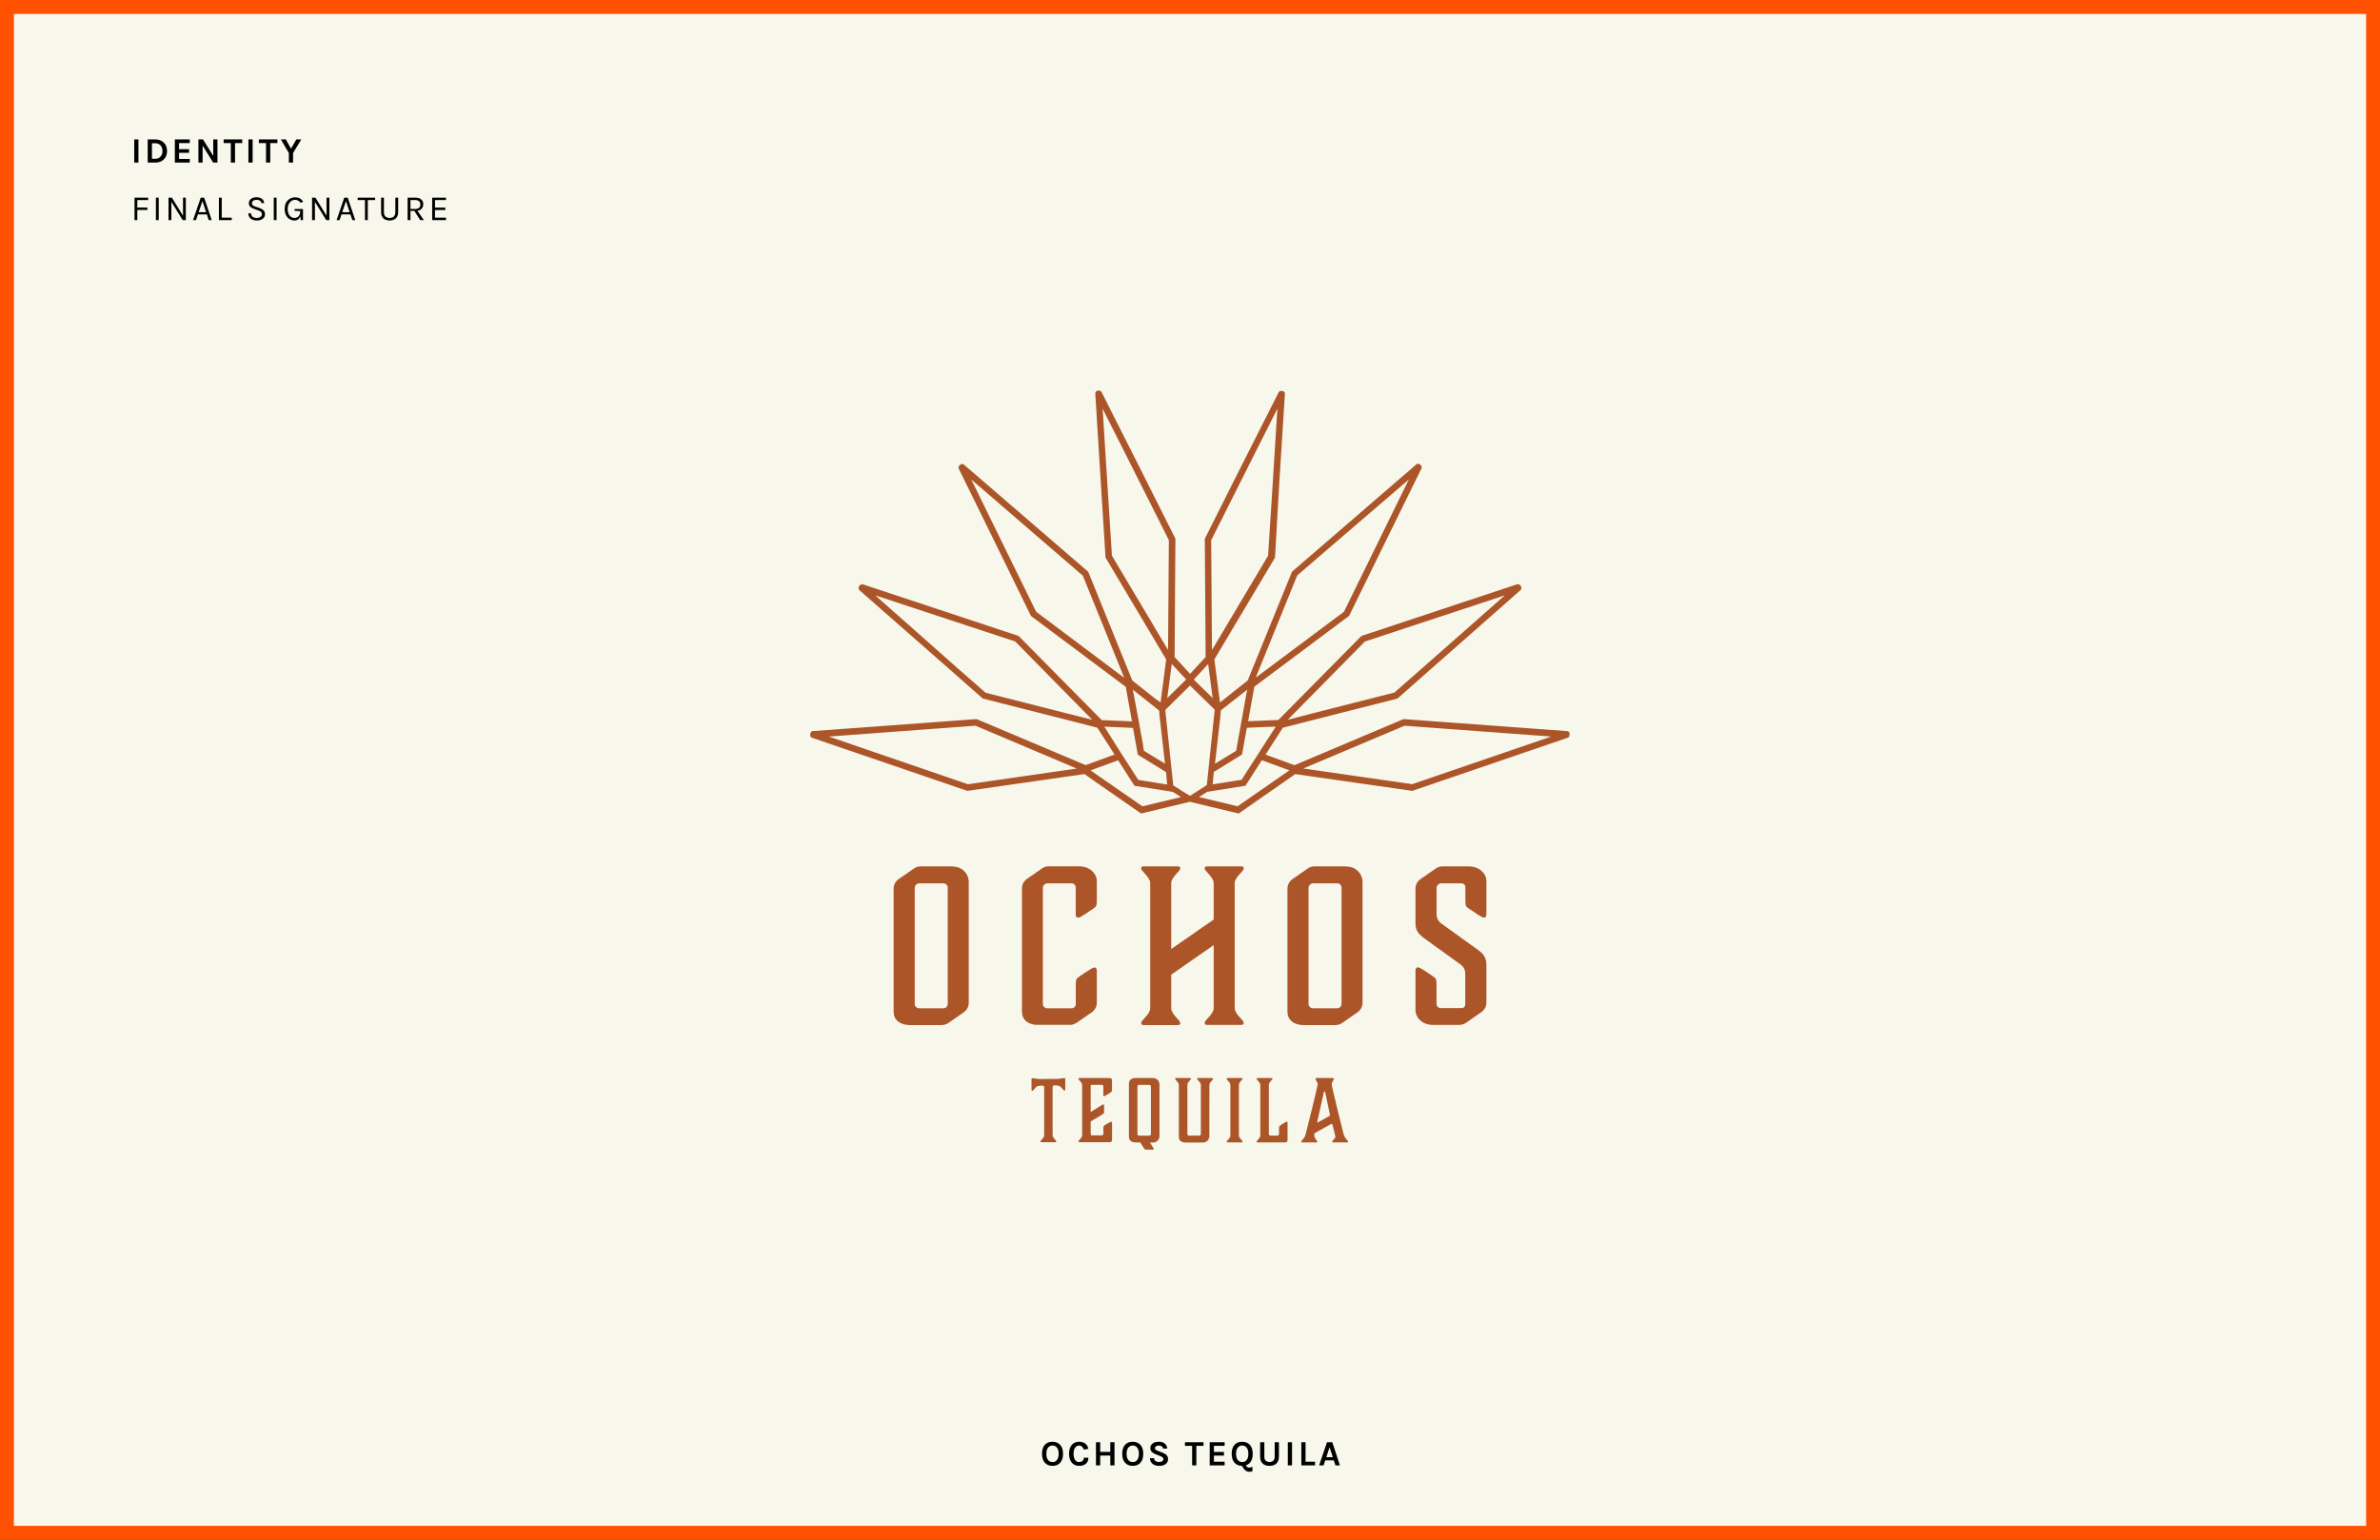
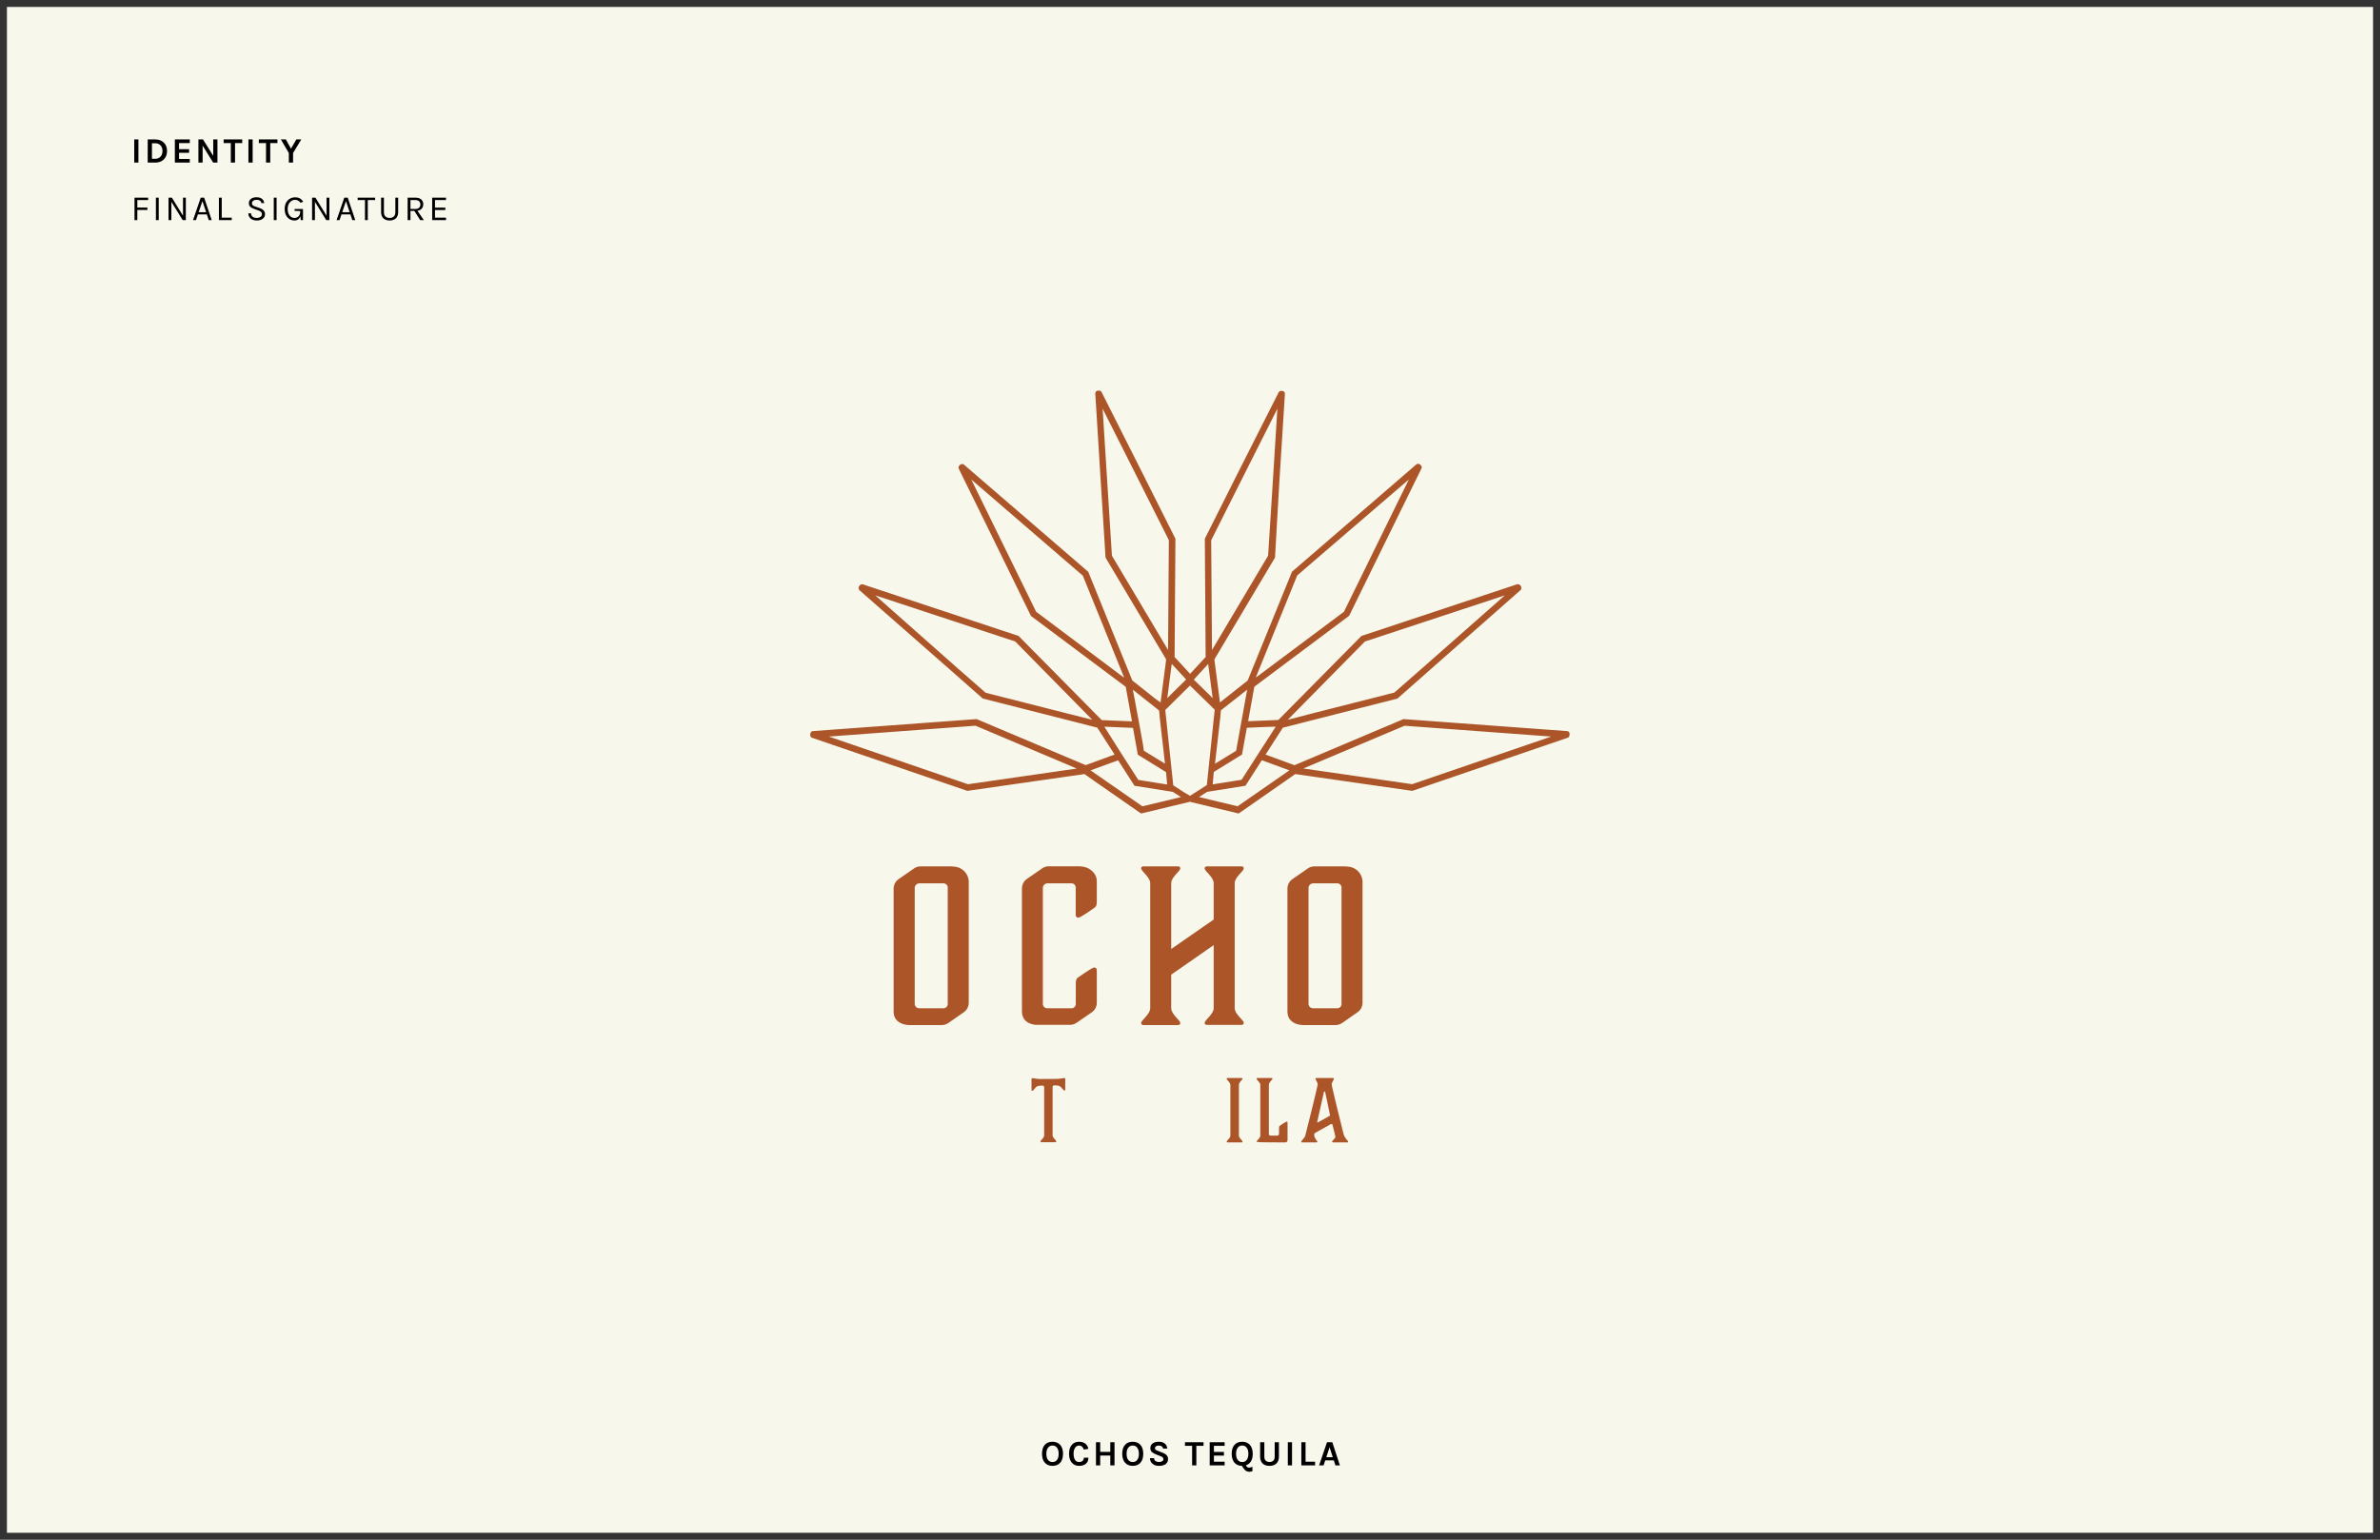
<svg xmlns="http://www.w3.org/2000/svg" width="2400" height="1553" viewBox="0 0 2400 1553" fill="none">
  <rect x="0" y="0" width="2400" height="1553" fill="#333333" stroke="none" />
  <rect x="2393" y="1546" width="2386" height="1539" transform="rotate(-180 2393 1546)" fill="#F7F7EC" />
  <path d="M135.348 140.636H139.596V164H135.348V140.636ZM156.542 140.636C160.094 140.636 162.962 141.692 165.146 143.804C167.354 145.916 168.458 148.76 168.458 152.336C168.458 155.888 167.354 158.72 165.146 160.832C162.962 162.944 160.094 164 156.542 164H148.946V140.636H156.542ZM153.23 160.148H156.542C158.75 160.148 160.538 159.404 161.906 157.916C163.202 156.476 163.85 154.616 163.85 152.336C163.85 150.008 163.202 148.124 161.906 146.684C160.562 145.22 158.774 144.488 156.542 144.488H153.23V160.148ZM176.325 140.636H191.373V144.308H180.573V150.464H190.689V154.136H180.573V160.292H191.373V164H176.325V140.636ZM204.727 140.636L215.023 157.196V140.636H219.271V164H214.951L204.331 146.864V164H200.083V140.636H204.727ZM225.528 140.636H244.248V144.308H237.012V164H232.764V144.308H225.528V140.636ZM250.52 140.636H254.768V164H250.52V140.636ZM261.021 140.636H279.741V144.308H272.505V164H268.257V144.308H261.021V140.636ZM288.282 140.636L293.43 149.96L298.83 140.636H303.834L295.518 154.352V164H291.27V154.352L283.242 140.636H288.282Z" fill="black" />
  <path d="M1061.37 1454.17C1062.93 1454.17 1064.35 1454.43 1065.65 1454.96C1066.95 1455.46 1068.06 1456.22 1069 1457.23C1070.97 1459.34 1071.95 1462.36 1071.95 1466.3C1071.95 1470.26 1070.97 1473.32 1069 1475.48C1067.13 1477.5 1064.57 1478.5 1061.33 1478.5C1058.11 1478.5 1055.57 1477.47 1053.7 1475.41C1051.73 1473.27 1050.75 1470.24 1050.75 1466.3C1050.75 1462.32 1051.73 1459.27 1053.7 1457.16C1055.55 1455.16 1058.1 1454.17 1061.37 1454.17ZM1067.56 1466.37C1067.56 1463.68 1066.99 1461.62 1065.87 1460.18C1064.76 1458.72 1063.26 1457.98 1061.37 1457.98C1059.47 1457.98 1057.96 1458.72 1056.83 1460.18C1055.7 1461.62 1055.14 1463.68 1055.14 1466.37C1055.14 1469.04 1055.7 1471.09 1056.83 1472.53C1057.96 1473.94 1059.47 1474.65 1061.37 1474.65C1063.26 1474.65 1064.76 1473.94 1065.87 1472.53C1066.99 1471.09 1067.56 1469.04 1067.56 1466.37ZM1088.06 1454.17C1089.5 1454.17 1090.75 1454.35 1091.81 1454.71C1092.86 1455.04 1093.78 1455.52 1094.54 1456.15C1096.06 1457.37 1097.04 1459.09 1097.5 1461.3L1092.96 1462.12C1092.58 1460.9 1091.98 1459.92 1091.16 1459.17C1090.37 1458.4 1089.37 1458.02 1088.17 1458.02C1086.54 1458.02 1085.22 1458.7 1084.21 1460.07C1083.13 1461.56 1082.59 1463.62 1082.59 1466.26C1082.59 1468.88 1083.07 1470.93 1084.03 1472.42C1084.99 1473.88 1086.3 1474.62 1087.96 1474.62C1089.61 1474.62 1090.86 1474.22 1091.7 1473.43C1092.54 1472.61 1092.96 1471.57 1092.96 1470.3H1097.53C1097.53 1472.91 1096.69 1474.94 1095.01 1476.38C1093.36 1477.8 1091.08 1478.5 1088.17 1478.5C1085.08 1478.5 1082.62 1477.42 1080.79 1475.26C1078.94 1473.06 1078.02 1470.06 1078.02 1466.26C1078.02 1462.42 1078.97 1459.42 1080.86 1457.26C1082.69 1455.2 1085.09 1454.17 1088.06 1454.17ZM1109.44 1454.64V1464.39H1119.63V1454.64H1123.88V1478H1119.63V1468.1H1109.44V1478H1105.19V1454.64H1109.44ZM1142.27 1454.17C1143.83 1454.17 1145.26 1454.43 1146.56 1454.96C1147.85 1455.46 1148.97 1456.22 1149.91 1457.23C1151.87 1459.34 1152.86 1462.36 1152.86 1466.3C1152.86 1470.26 1151.87 1473.32 1149.91 1475.48C1148.03 1477.5 1145.48 1478.5 1142.24 1478.5C1139.02 1478.5 1136.48 1477.47 1134.61 1475.41C1132.64 1473.27 1131.65 1470.24 1131.65 1466.3C1131.65 1462.32 1132.64 1459.27 1134.61 1457.16C1136.45 1455.16 1139.01 1454.17 1142.27 1454.17ZM1148.47 1466.37C1148.47 1463.68 1147.9 1461.62 1146.77 1460.18C1145.67 1458.72 1144.17 1457.98 1142.27 1457.98C1140.38 1457.98 1138.87 1458.72 1137.74 1460.18C1136.61 1461.62 1136.05 1463.68 1136.05 1466.37C1136.05 1469.04 1136.61 1471.09 1137.74 1472.53C1138.87 1473.94 1140.38 1474.65 1142.27 1474.65C1144.17 1474.65 1145.67 1473.94 1146.77 1472.53C1147.9 1471.09 1148.47 1469.04 1148.47 1466.37ZM1172.86 1461.08C1172.48 1459.04 1171.04 1458.02 1168.54 1458.02C1167.32 1458.02 1166.36 1458.27 1165.66 1458.78C1164.99 1459.26 1164.65 1459.84 1164.65 1460.54C1164.65 1461.24 1164.87 1461.79 1165.3 1462.2C1165.76 1462.58 1166.45 1462.94 1167.39 1463.28L1172.46 1465.26C1174.19 1465.93 1175.52 1466.78 1176.46 1467.81C1177.4 1468.82 1177.86 1470.09 1177.86 1471.63C1177.86 1473.74 1177.07 1475.42 1175.49 1476.67C1173.9 1477.89 1171.65 1478.5 1168.72 1478.5C1166.13 1478.5 1164.03 1477.87 1162.42 1476.6C1160.62 1475.2 1159.67 1473.24 1159.58 1470.69H1163.79C1163.79 1472.61 1164.78 1473.82 1166.78 1474.33C1167.38 1474.5 1168.17 1474.58 1169.15 1474.58C1170.14 1474.58 1171.05 1474.34 1171.89 1473.86C1172.73 1473.36 1173.15 1472.7 1173.15 1471.88C1173.15 1471.04 1172.92 1470.4 1172.46 1469.97C1172.01 1469.52 1171.26 1469.1 1170.23 1468.71L1165.59 1466.88C1163.79 1466.18 1162.41 1465.36 1161.45 1464.43C1160.49 1463.49 1160.01 1462.2 1160.01 1460.54C1160.01 1458.6 1160.76 1457.06 1162.28 1455.93C1163.81 1454.76 1165.89 1454.17 1168.5 1454.17C1171.14 1454.17 1173.17 1454.78 1174.59 1456C1176.03 1457.2 1176.86 1458.9 1177.07 1461.08H1172.86ZM1194.92 1454.64H1213.64V1458.31H1206.4V1478H1202.15V1458.31H1194.92V1454.64ZM1219.87 1454.64H1234.92V1458.31H1224.12V1464.46H1234.24V1468.14H1224.12V1474.29H1234.92V1478H1219.87V1454.64ZM1262.96 1483.83C1261.98 1484.26 1260.91 1484.48 1259.76 1484.48C1257.43 1484.48 1255.46 1483.27 1253.85 1480.84L1252.31 1478.5C1249.21 1478.46 1246.74 1477.4 1244.89 1475.34C1242.99 1473.15 1242.05 1470.14 1242.05 1466.3C1242.05 1462.32 1243.03 1459.27 1245 1457.16C1246.85 1455.16 1249.39 1454.17 1252.63 1454.17C1255.85 1454.17 1258.4 1455.19 1260.3 1457.23C1262.27 1459.34 1263.25 1462.36 1263.25 1466.3C1263.25 1469.54 1262.63 1472.13 1261.38 1474.08C1260.13 1476 1258.45 1477.29 1256.34 1477.96L1256.91 1478.86C1257.49 1479.75 1258.34 1480.22 1259.47 1480.27C1260.5 1480.27 1261.67 1479.99 1262.96 1479.44V1483.83ZM1258.86 1466.37C1258.86 1463.68 1258.29 1461.62 1257.17 1460.18C1256.06 1458.72 1254.56 1457.98 1252.67 1457.98C1250.77 1457.98 1249.26 1458.72 1248.13 1460.18C1247 1461.62 1246.44 1463.68 1246.44 1466.37C1246.44 1469.04 1247 1471.09 1248.13 1472.53C1249.26 1473.94 1250.77 1474.65 1252.67 1474.65C1254.56 1474.65 1256.06 1473.94 1257.17 1472.53C1258.29 1471.09 1258.86 1469.04 1258.86 1466.37ZM1274.97 1454.64V1469.18C1274.97 1471.1 1275.45 1472.48 1276.41 1473.32C1277.39 1474.16 1278.65 1474.58 1280.19 1474.58C1281.72 1474.58 1282.97 1474.16 1283.93 1473.32C1284.92 1472.48 1285.41 1471.1 1285.41 1469.18V1454.64H1289.66V1469.18C1289.66 1472.16 1288.83 1474.46 1287.17 1476.09C1285.52 1477.7 1283.19 1478.5 1280.19 1478.5C1277.19 1478.5 1274.86 1477.7 1273.2 1476.09C1271.55 1474.46 1270.72 1472.16 1270.72 1469.18V1454.64H1274.97ZM1298.64 1454.64H1302.88V1478H1298.64V1454.64ZM1316.52 1474.29H1326.13V1478H1312.27V1454.64H1316.52V1474.29ZM1338.16 1454.64H1343.49L1351.15 1478H1346.65L1345.03 1472.96H1336.36L1334.7 1478H1330.2L1338.16 1454.64ZM1337.44 1469.76H1343.99L1340.75 1459.71L1337.44 1469.76Z" fill="black" />
  <path d="M961.695 874.046C960.967 873.926 960.23 873.858 959.492 873.843H928.479C926.055 873.817 923.685 874.552 921.7 875.944L906.177 886.688C904.62 887.774 903.348 889.218 902.469 890.9C901.59 892.582 901.129 894.451 901.126 896.348V1020.33C901.126 1028.57 907.092 1033.31 916.175 1033.89C916.684 1033.89 917.158 1033.89 917.667 1033.89H949.561C951.983 1033.9 954.35 1033.17 956.34 1031.79L971.83 1021.04C973.391 1019.96 974.666 1018.52 975.545 1016.84C976.425 1015.15 976.883 1013.28 976.88 1011.38V888.451C976.557 884.605 974.832 881.012 972.032 878.356C969.232 875.699 965.553 874.166 961.695 874.046ZM955.696 1012.47C955.743 1013.59 955.346 1014.69 954.592 1015.53C953.838 1016.37 952.787 1016.87 951.663 1016.94H926.852C926.266 1016.94 925.686 1016.83 925.145 1016.6C924.604 1016.38 924.113 1016.05 923.7 1015.63C923.288 1015.22 922.961 1014.72 922.74 1014.18C922.519 1013.64 922.408 1013.06 922.412 1012.47V895.636C922.408 895.024 922.524 894.416 922.756 893.849C922.987 893.282 923.328 892.766 923.76 892.331C924.192 891.896 924.705 891.551 925.271 891.316C925.836 891.08 926.443 890.959 927.055 890.959H951.663C952.784 891.02 953.835 891.521 954.59 892.352C955.345 893.183 955.742 894.278 955.696 895.399V1012.64V1012.47Z" fill="#AC5529" />
  <path d="M1358.8 874.046C1358.08 873.926 1357.36 873.858 1356.63 873.843H1325.58C1323.16 873.817 1320.79 874.552 1318.8 875.944L1303.31 886.688C1301.75 887.767 1300.48 889.211 1299.6 890.894C1298.72 892.577 1298.26 894.449 1298.26 896.348V1020.33C1298.26 1028.57 1304.2 1033.31 1313.28 1033.89C1313.79 1033.89 1314.26 1033.89 1314.77 1033.89H1346.67C1349.09 1033.9 1351.45 1033.16 1353.44 1031.79L1368.93 1021.01C1370.5 1019.93 1371.78 1018.49 1372.66 1016.81C1373.54 1015.12 1373.99 1013.25 1373.98 1011.35V888.451C1373.66 884.605 1371.94 881.012 1369.14 878.356C1366.34 875.699 1362.66 874.166 1358.8 874.046ZM1352.8 1012.47C1352.85 1013.59 1352.45 1014.69 1351.7 1015.53C1350.94 1016.37 1349.89 1016.87 1348.77 1016.94H1323.96C1322.78 1016.93 1321.65 1016.46 1320.81 1015.62C1319.98 1014.78 1319.52 1013.65 1319.52 1012.47V895.636C1319.52 894.396 1320.01 893.206 1320.89 892.329C1321.76 891.452 1322.95 890.959 1324.19 890.959H1348.77C1349.89 891.02 1350.94 891.521 1351.69 892.352C1352.45 893.183 1352.85 894.278 1352.8 895.399V1012.64V1012.47Z" fill="#AC5529" />
  <path d="M1087.58 925.564C1089.71 925.564 1103.92 915.396 1103.92 915.396C1105.41 914.311 1106.02 912.854 1106.02 909.227V888.45C1106.01 887.618 1105.92 886.79 1105.75 885.976C1105.75 885.603 1105.51 885.196 1105.37 884.789C1105.24 884.383 1105.14 883.976 1104.97 883.569C1104.8 883.163 1104.39 882.451 1104.05 881.908C1103.94 881.698 1103.81 881.494 1103.68 881.298C1103.24 880.632 1102.74 880.008 1102.19 879.434L1101.98 879.197C1101.34 878.527 1100.63 877.914 1099.88 877.367C1097.24 875.424 1094.1 874.251 1090.83 873.977C1090.11 873.858 1089.39 873.79 1088.66 873.774H1057.65C1055.23 873.748 1052.86 874.483 1050.87 875.875L1035.38 886.62C1033.85 887.728 1032.6 889.192 1031.76 890.886C1030.91 892.581 1030.49 894.455 1030.53 896.347V1020.33C1030.54 1021.33 1030.63 1022.33 1030.81 1023.31C1030.81 1023.72 1031.08 1024.09 1031.18 1024.5C1031.3 1024.99 1031.46 1025.46 1031.65 1025.92C1031.87 1026.43 1032.14 1026.91 1032.47 1027.35C1032.62 1027.63 1032.79 1027.9 1032.97 1028.16C1033.37 1028.69 1033.81 1029.17 1034.3 1029.62L1034.7 1030.03C1035.29 1030.54 1035.94 1030.99 1036.64 1031.35C1036.7 1031.42 1036.78 1031.48 1036.87 1031.52C1037.65 1031.96 1038.47 1032.32 1039.31 1032.6C1040.31 1032.95 1041.33 1033.22 1042.36 1033.42C1043.14 1033.42 1043.99 1033.62 1044.8 1033.69H1045.48C1045.96 1033.69 1046.43 1033.69 1046.94 1033.69H1078.83C1081.25 1033.7 1083.62 1032.96 1085.61 1031.59L1100.97 1021.04C1102.53 1019.97 1103.81 1018.52 1104.69 1016.84C1105.57 1015.16 1106.03 1013.28 1106.02 1011.38V978.812C1106.02 976.88 1105.17 975.829 1103.27 975.829C1101.37 975.829 1086.93 985.997 1086.93 985.997C1085.48 987.082 1084.83 988.539 1084.83 992.166V1012.5C1084.88 1013.63 1084.48 1014.73 1083.73 1015.56C1082.98 1016.4 1081.92 1016.91 1080.8 1016.98H1055.99C1054.87 1016.96 1053.8 1016.52 1052.98 1015.75C1052.17 1014.98 1051.68 1013.93 1051.62 1012.81C1051.62 1012.64 1051.62 1012.5 1051.62 1012.3V895.636C1051.62 894.395 1052.11 893.205 1052.99 892.328C1053.86 891.451 1055.05 890.958 1056.29 890.958H1080.87C1081.93 891.052 1082.93 891.543 1083.65 892.334C1084.37 893.125 1084.77 894.158 1084.76 895.229V922.751C1084.76 924.513 1085.68 925.564 1087.58 925.564Z" fill="#AC5529" />
  <path d="M1245.08 938.546V890.789C1245.08 884.654 1254.2 878.723 1254.2 875.943C1254.2 874.486 1253.35 873.842 1251.9 873.842H1217.12C1215.63 873.842 1214.78 874.486 1214.78 875.943C1214.78 878.723 1223.9 884.654 1223.9 890.789V927.462L1181.06 957.188V890.789C1181.06 884.654 1190.18 878.723 1190.18 875.943C1190.18 874.486 1189.33 873.842 1187.87 873.842H1153.1C1151.6 873.842 1150.76 874.486 1150.76 875.943C1150.76 878.723 1159.87 884.654 1159.87 890.789V1016.94C1159.87 1023.08 1150.76 1029.01 1150.76 1031.75C1150.76 1033.25 1151.6 1033.89 1153.1 1033.89H1187.87C1189.33 1033.89 1190.18 1033.25 1190.18 1031.75C1190.18 1029.01 1181.06 1023.08 1181.06 1016.94V1001.86V983.049L1223.9 953.256V953.968V981.795C1223.9 981.795 1223.9 981.795 1223.9 982.032V1016.81C1223.9 1022.94 1214.78 1028.87 1214.78 1031.62C1214.78 1033.11 1215.63 1033.75 1217.12 1033.75H1251.9C1253.35 1033.75 1254.2 1033.11 1254.2 1031.62C1254.2 1028.87 1245.08 1022.94 1245.08 1016.81V938.546Z" fill="#AC5529" />
-   <path d="M1479.8 915.397L1481.94 916.888C1485.97 919.701 1494.55 925.565 1496.14 925.565C1497.73 925.565 1498.88 924.514 1498.88 922.582V888.451C1498.88 887.63 1498.79 886.813 1498.61 886.011C1498.61 885.604 1498.38 885.197 1498.24 884.79C1498.1 884.384 1498 883.977 1497.83 883.57C1497.56 882.999 1497.26 882.444 1496.92 881.909L1496.55 881.299C1496.1 880.641 1495.6 880.018 1495.05 879.435L1494.85 879.198C1491.87 876.204 1487.91 874.376 1483.7 874.046C1482.98 873.926 1482.26 873.858 1481.53 873.843H1454.72C1452.3 873.815 1449.92 874.55 1447.94 875.944L1432.42 886.689C1430.85 887.768 1429.58 889.211 1428.7 890.894C1427.82 892.577 1427.36 894.449 1427.37 896.348V931.293C1427.37 939.123 1431.16 942.716 1437.33 947.19L1444.31 952.24L1448.55 955.29L1472.28 972.407C1473.92 973.44 1475.27 974.877 1476.19 976.58C1477.12 978.283 1477.59 980.196 1477.56 982.134V1012.47C1477.56 1012.47 1477.56 1012.67 1477.56 1012.77C1477.56 1015.15 1476.45 1016.44 1474.38 1016.77C1474.12 1016.79 1473.86 1016.79 1473.6 1016.77H1452.62C1451.49 1016.7 1450.44 1016.2 1449.69 1015.36C1448.93 1014.52 1448.54 1013.43 1448.58 1012.3V991.964C1448.58 988.337 1447.94 986.88 1446.48 985.795L1444.35 984.304C1440.31 981.491 1431.74 975.627 1430.15 975.627C1428.55 975.627 1427.4 976.677 1427.4 978.609V1019.08C1427.4 1025.86 1433.74 1033.72 1444.79 1033.72H1471.57C1473.99 1033.73 1476.35 1033 1478.34 1031.62L1493.83 1020.84C1495.4 1019.76 1496.68 1018.32 1497.56 1016.64C1498.44 1014.95 1498.89 1013.08 1498.88 1011.18V973.593C1498.88 965.73 1496.14 962.137 1489.56 957.46L1481.94 952.003L1477.7 948.952L1454.18 932.005C1452.42 930.928 1450.98 929.403 1450.01 927.586C1449.04 925.769 1448.57 923.726 1448.65 921.667V895.637C1448.65 894.396 1449.15 893.206 1450.02 892.329C1450.9 891.452 1452.09 890.959 1453.33 890.959H1473.67C1474.23 890.951 1474.8 891.063 1475.32 891.289C1475.84 891.515 1476.3 891.849 1476.69 892.269C1477.07 892.689 1477.35 893.185 1477.53 893.725C1477.7 894.265 1477.76 894.835 1477.7 895.399V909.194C1477.7 912.855 1478.34 914.312 1479.8 915.397Z" fill="#AC5529" />
  <path d="M1066.02 1088.19C1068.5 1088.19 1072.22 1087.31 1073.34 1087.31C1073.92 1087.31 1074.19 1087.65 1074.19 1088.26V1099C1074.19 1099.61 1073.92 1099.95 1073.34 1099.95C1072.77 1099.95 1072.22 1099.17 1069.95 1096.56C1068.56 1094.9 1066.56 1094.73 1062.9 1094.73C1062.52 1094.73 1062.15 1094.88 1061.87 1095.16C1061.6 1095.43 1061.45 1095.8 1061.45 1096.19V1145.16C1061.45 1147.67 1065.14 1150.08 1065.14 1151.2C1065.14 1151.81 1064.8 1152.05 1064.19 1152.05H1050.19C1049.58 1152.05 1049.24 1151.81 1049.24 1151.2C1049.24 1150.08 1052.94 1147.81 1052.94 1145.16V1096.42C1052.94 1096.23 1052.9 1096.04 1052.83 1095.87C1052.75 1095.69 1052.65 1095.53 1052.51 1095.39C1052.38 1095.26 1052.22 1095.15 1052.04 1095.08C1051.86 1095.01 1051.67 1094.97 1051.48 1094.97C1048.09 1094.97 1045.79 1095.14 1044.43 1096.8C1042.26 1099.27 1041.75 1100.19 1041.04 1100.19C1040.33 1100.19 1040.19 1099.85 1040.19 1099.24V1088.39C1040.19 1087.78 1040.43 1087.44 1041.04 1087.44C1042.16 1087.44 1045.85 1088.32 1048.36 1088.32L1066.02 1088.19Z" fill="#AC5529" />
-   <path d="M1112.66 1095.92C1112.68 1095.71 1112.66 1095.5 1112.59 1095.3C1112.53 1095.1 1112.43 1094.91 1112.29 1094.75C1112.16 1094.59 1111.99 1094.46 1111.8 1094.36C1111.62 1094.26 1111.41 1094.21 1111.2 1094.19H1101.03C1100.25 1094.19 1099.85 1094.63 1099.85 1095.58V1121.57L1110.76 1114.8C1111.29 1114.39 1111.9 1114.1 1112.56 1113.95C1113.1 1113.95 1113.34 1114.46 1113.34 1115.07V1121.85C1113.34 1122.86 1112.76 1123.3 1111.54 1124.08L1099.85 1131.13V1143.78C1099.83 1143.95 1099.85 1144.13 1099.9 1144.31C1099.96 1144.48 1100.05 1144.63 1100.17 1144.76C1100.3 1144.9 1100.45 1145 1100.61 1145.07C1100.78 1145.14 1100.96 1145.17 1101.14 1145.17H1111.03C1111.49 1145.14 1111.91 1144.94 1112.21 1144.6C1112.52 1144.26 1112.68 1143.82 1112.66 1143.37V1137.67C1112.66 1136.22 1112.93 1135.61 1113.51 1135.2C1115.65 1133.76 1117.92 1132.52 1120.29 1131.47C1121.07 1131.47 1121.4 1131.91 1121.4 1132.69V1149.64C1121.4 1151.2 1120.62 1152.05 1118.83 1152.05H1088.49C1087.88 1152.05 1087.54 1151.81 1087.54 1151.2C1087.54 1150.08 1091.24 1147.81 1091.24 1145.17V1094.19C1091.24 1091.71 1087.54 1089.31 1087.54 1088.19C1087.54 1087.07 1087.88 1087.31 1088.49 1087.31H1118.66C1120.56 1087.31 1121.34 1088.19 1121.34 1089.38V1099C1121.34 1100.46 1121.07 1101.07 1120.46 1101.51C1118.32 1103.09 1116.05 1104.47 1113.68 1105.64C1112.9 1105.64 1112.56 1105.2 1112.56 1104.42L1112.66 1095.92Z" fill="#AC5529" />
-   <path d="M1149.84 1152.28H1145.2C1141.13 1152.28 1138.42 1150.32 1138.42 1146.79V1092.83C1138.42 1089.44 1141.06 1087.31 1145.2 1087.31H1162.15C1163.87 1087.17 1165.58 1087.72 1166.9 1088.83C1168.22 1089.95 1169.05 1091.55 1169.2 1093.27V1146.45C1169.04 1148.17 1168.21 1149.76 1166.89 1150.87C1165.57 1151.98 1163.87 1152.53 1162.15 1152.38H1159.64L1162.38 1156.79C1162.86 1157.37 1163.22 1158.04 1163.43 1158.76C1163.43 1159.27 1162.92 1159.54 1162.31 1159.54H1155.54C1154.49 1159.54 1154.08 1158.93 1153.3 1157.74L1149.84 1152.28ZM1158.96 1094.19H1148.79C1147.5 1094.19 1146.99 1094.8 1146.99 1096.09V1143.54C1146.99 1144.83 1147.5 1145.44 1148.79 1145.44H1158.96C1159.41 1145.41 1159.84 1145.21 1160.14 1144.87C1160.44 1144.53 1160.6 1144.09 1160.59 1143.64V1096.19C1160.62 1095.95 1160.6 1095.7 1160.54 1095.47C1160.47 1095.24 1160.36 1095.02 1160.21 1094.83C1160.05 1094.65 1159.87 1094.49 1159.65 1094.38C1159.44 1094.27 1159.2 1094.2 1158.96 1094.19Z" fill="#AC5529" />
-   <path d="M1219.53 1146.45C1219.37 1148.17 1218.55 1149.76 1217.22 1150.87C1215.9 1151.98 1214.2 1152.53 1212.48 1152.38H1195.53C1191.5 1152.38 1188.75 1150.42 1188.75 1146.89V1094.19C1188.75 1091.71 1185.06 1089.31 1185.06 1088.19C1185.06 1087.07 1185.4 1087.31 1186.01 1087.31H1200.11C1200.72 1087.31 1201.06 1087.58 1201.06 1088.19C1201.06 1088.8 1197.36 1091.58 1197.36 1094.19V1143.5C1197.36 1144.79 1197.87 1145.4 1199.16 1145.4H1209.33C1209.78 1145.38 1210.2 1145.17 1210.51 1144.84C1210.81 1144.5 1210.97 1144.06 1210.95 1143.61V1094.19C1210.95 1091.71 1207.26 1089.31 1207.26 1088.19C1207.26 1087.07 1207.6 1087.31 1208.21 1087.31H1222.34C1222.46 1087.29 1222.59 1087.3 1222.7 1087.34C1222.82 1087.38 1222.92 1087.44 1223.01 1087.53C1223.1 1087.61 1223.17 1087.72 1223.21 1087.83C1223.25 1087.95 1223.27 1088.07 1223.26 1088.19C1223.26 1089.31 1219.56 1091.58 1219.56 1094.19L1219.53 1146.45Z" fill="#AC5529" />
  <path d="M1249.32 1145.4C1249.32 1147.91 1253.01 1150.32 1253.01 1151.44C1253.01 1152.05 1252.68 1152.28 1252.07 1152.28H1237.97C1237.36 1152.28 1237.02 1152.05 1237.02 1151.44C1237.02 1150.32 1240.71 1148.05 1240.71 1145.4V1094.19C1240.71 1091.71 1237.02 1089.31 1237.02 1088.19C1237.02 1087.07 1237.36 1087.31 1237.97 1087.31H1252.07C1252.68 1087.31 1253.01 1087.58 1253.01 1088.19C1253.01 1088.8 1249.32 1091.58 1249.32 1094.19V1145.4Z" fill="#AC5529" />
-   <path d="M1288.13 1145.4C1288.58 1145.38 1289.01 1145.17 1289.31 1144.84C1289.61 1144.5 1289.77 1144.06 1289.76 1143.61V1137.91C1289.76 1136.45 1290.03 1135.84 1290.64 1135.44C1292.72 1133.87 1294.93 1132.49 1297.25 1131.3C1298.03 1131.3 1298.37 1131.71 1298.37 1132.49V1149.84C1298.37 1151.4 1297.59 1152.25 1295.79 1152.25H1268.17C1267.56 1152.25 1267.22 1152.01 1267.22 1151.4C1267.22 1150.28 1270.91 1148.01 1270.91 1145.37V1094.19C1270.91 1091.71 1267.22 1089.31 1267.22 1088.19C1267.22 1087.07 1267.56 1087.31 1268.17 1087.31H1282.27C1282.88 1087.31 1283.21 1087.58 1283.21 1088.19C1283.21 1088.8 1279.52 1091.58 1279.52 1094.19V1143.5C1279.52 1144.79 1280.03 1145.4 1281.32 1145.4H1288.13Z" fill="#AC5529" />
+   <path d="M1288.13 1145.4C1288.58 1145.38 1289.01 1145.17 1289.31 1144.84C1289.61 1144.5 1289.77 1144.06 1289.76 1143.61V1137.91C1289.76 1136.45 1290.03 1135.84 1290.64 1135.44C1292.72 1133.87 1294.93 1132.49 1297.25 1131.3C1298.03 1131.3 1298.37 1131.71 1298.37 1132.49V1149.84C1298.37 1151.4 1297.59 1152.25 1295.79 1152.25C1267.56 1152.25 1267.22 1152.01 1267.22 1151.4C1267.22 1150.28 1270.91 1148.01 1270.91 1145.37V1094.19C1270.91 1091.71 1267.22 1089.31 1267.22 1088.19C1267.22 1087.07 1267.56 1087.31 1268.17 1087.31H1282.27C1282.88 1087.31 1283.21 1087.58 1283.21 1088.19C1283.21 1088.8 1279.52 1091.58 1279.52 1094.19V1143.5C1279.52 1144.79 1280.03 1145.4 1281.32 1145.4H1288.13Z" fill="#AC5529" />
  <path d="M1343.89 1087.31C1344.83 1087.31 1345.11 1087.58 1345.11 1088.19C1345.11 1088.8 1342.87 1092.05 1342.87 1093.68C1342.87 1095.92 1354.29 1141.71 1354.83 1143.67C1355.95 1148.08 1359.48 1150.66 1359.48 1151.44C1359.48 1152.21 1359.14 1152.28 1358.19 1152.28H1344.63C1343.92 1152.28 1343.24 1152.11 1343.24 1151.44C1343.24 1150.76 1346.63 1148.05 1346.63 1146.79C1346.63 1145.54 1343.89 1135.44 1343.65 1134.39C1343.65 1133.88 1343.28 1133.71 1342.87 1133.71C1342.26 1133.79 1341.67 1134 1341.14 1134.32L1326.5 1142.49C1325.72 1142.89 1325.31 1143.16 1325.31 1143.84V1145.23C1325.31 1147.91 1328.5 1151.1 1328.5 1151.44C1328.5 1151.77 1328.23 1152.28 1327.28 1152.28H1313.08C1312.47 1152.28 1312.13 1152.05 1312.13 1151.44C1312.13 1150.83 1315.52 1147.81 1316.26 1145.33C1317.01 1142.86 1328.8 1095.31 1328.8 1093.68C1328.8 1092.05 1326.57 1088.87 1326.57 1088.19C1326.57 1087.51 1326.8 1087.31 1327.75 1087.31H1343.89ZM1336.33 1101.51C1336.33 1101.51 1336.16 1100.9 1335.62 1100.9C1335.07 1100.9 1335.04 1101.51 1335.04 1101.51L1328.26 1131.64C1328.26 1131.91 1328.26 1132.08 1328.53 1132.08H1328.97C1331.38 1130.69 1338.6 1126.83 1340.67 1125.54C1341 1125.27 1341.17 1125.1 1341.17 1124.76C1341.13 1124.46 1341.08 1124.17 1341 1123.88L1336.33 1101.51Z" fill="#AC5529" />
  <path d="M1580.47 737.418L1415.3 725.284L1305.38 771.787L1276.2 761.11L1293.62 733.995L1326.46 725.623L1409.17 704.609L1437.4 679.696L1533.32 595.198C1533.59 594.973 1533.8 594.681 1533.93 594.351C1534.12 593.81 1534.19 593.233 1534.13 592.662C1534.07 592.091 1533.89 591.541 1533.59 591.051C1533.29 590.561 1532.88 590.143 1532.4 589.829C1531.92 589.514 1531.38 589.311 1530.81 589.233C1530.58 589.201 1530.34 589.201 1530.1 589.233L1372.87 641.43L1289.11 726.165L1275.55 726.742L1258.61 727.453L1264.88 692.61L1360.46 621.127L1396.15 548.357L1433.43 472.468C1433.56 472.19 1433.64 471.892 1433.67 471.586C1433.67 471.586 1433.67 471.586 1433.67 471.417C1433.7 471.238 1433.7 471.054 1433.67 470.875C1433.45 470.018 1432.95 469.256 1432.26 468.701C1431.58 468.146 1430.73 467.827 1429.84 467.79C1429.27 467.797 1428.72 468 1428.28 468.366L1327.38 555.474L1302.87 576.624L1258.17 686.34L1255.76 688.272L1233.9 705.592L1230.1 708.574V707.49L1224.71 666.207V664.885L1285.72 562.423L1290.13 485.517L1295.72 397.121C1295.71 396.548 1295.54 395.991 1295.21 395.52C1294.88 395.049 1294.43 394.686 1293.89 394.477L1293.42 394.274H1293.01H1292.77H1291.93C1291.42 394.252 1290.92 394.37 1290.48 394.615C1290.03 394.86 1289.67 395.223 1289.42 395.663L1248.85 475.857L1214.95 543.34L1215.77 662.682L1200.11 679.629L1184.48 662.682L1185.29 543.34L1151.4 475.857L1110.8 395.392C1110.55 394.952 1110.18 394.589 1109.74 394.344C1109.29 394.099 1108.79 393.981 1108.29 394.003H1107.44H1107.2H1106.8L1106.29 394.206C1105.76 394.416 1105.3 394.781 1104.98 395.252C1104.66 395.723 1104.49 396.28 1104.49 396.85L1109.98 485.517L1114.83 562.423L1175.84 664.885V666.207L1170.45 707.49V708.574L1166.11 705.592L1144.25 688.272L1141.81 686.34L1097.41 576.76L1072.9 555.61L971.965 468.57C971.541 468.204 971 467.999 970.44 467.994C969.551 468.028 968.697 468.346 968.001 468.901C967.306 469.456 966.807 470.219 966.576 471.078C966.559 471.258 966.559 471.44 966.576 471.62V471.79C966.574 472.095 966.644 472.397 966.779 472.671L1004.06 548.56L1039.62 621.263L1135.2 692.746L1141.5 727.589L1124.56 726.877L1111 726.301L1027.14 641.43L869.842 589.301C869.617 589.269 869.389 589.269 869.164 589.301C868.596 589.379 868.051 589.582 867.571 589.897C867.091 590.211 866.687 590.628 866.388 591.119C866.09 591.609 865.904 592.159 865.845 592.73C865.786 593.301 865.854 593.878 866.046 594.419C866.174 594.74 866.371 595.029 866.622 595.266L962.746 679.629L990.98 704.541L1073.72 725.555L1106.52 733.927L1123.95 761.042L1094.8 771.719L984.811 725.284L819.611 737.418C817.781 737.418 816.798 739.689 817.035 741.519C817.039 742.071 817.205 742.609 817.512 743.067C817.819 743.525 818.255 743.883 818.764 744.095L975.49 797.682L1093.61 780.735L1103.2 787.514L1150.66 820.527L1198.75 808.969L1199.84 808.664L1200.92 808.969L1249.05 820.527L1296.5 787.514L1306.09 780.735L1424.18 797.682L1580.91 744.095C1581.43 743.892 1581.87 743.537 1582.18 743.078C1582.5 742.619 1582.67 742.076 1582.67 741.519C1583.28 739.723 1582.33 737.554 1580.47 737.418ZM1564.27 742.909L1424.01 790.937L1314.26 775.108L1416.39 731.995L1564.27 742.909ZM1294.1 781.243L1247.97 813.239L1209.12 803.919L1217.22 798.699L1221.77 797.953L1255.66 792.564H1255.9L1272.44 766.804L1300.23 776.973L1294.1 781.243ZM1111.88 412.204L1145.44 478.738L1178.69 544.832L1177.87 655.564L1121.27 560.457L1116.46 484.703L1111.88 412.204ZM1169.5 723.725L1170.08 728.809L1170.82 735.385V735.723L1172.35 748.874L1173.06 754.975L1173.94 762.839L1174.79 770.262L1174.11 769.821L1153.47 757.212L1152.55 750.739L1149.6 734.435L1148.42 727.894L1142.38 695.661L1168.79 716.573L1169.09 719.081L1169.5 723.725ZM1195.4 684.577L1196.11 685.357L1180.85 700.372L1177.47 703.761L1177.16 704.032V703.558L1181.6 669.664L1195.4 684.577ZM1142.52 734.164L1145.91 753.009L1147.06 759.517L1147.37 761.178L1174.79 778.125L1175.77 778.701L1176.25 782.667V783.751L1176.65 787.141V787.446V788.158L1176.99 791.208H1176.65L1169.06 790.022L1147.88 786.632L1133.67 764.567L1130.05 758.941L1113.64 732.944L1124.42 733.385L1142.52 734.164ZM1099.75 777.007L1127.51 766.838L1144.05 792.598H1144.32L1178.21 797.987L1182.75 798.733L1190.89 803.952L1152.04 813.273L1105.88 781.277L1099.75 777.007ZM1195.87 800.258L1192.48 798.156L1183.46 792.327H1183.16L1175.53 720.742L1175.13 716.709V715.997L1175.8 715.387L1176.86 714.336L1200 691.458L1223.15 714.065L1224.24 715.116L1224.88 715.726V716.438L1224.44 720.471L1216.95 792.056H1216.65L1207.6 797.885L1204.21 799.987L1200.04 802.664L1195.87 800.258ZM1288.13 412.204L1283.59 484.703L1278.77 560.457L1222.17 655.632L1221.36 544.899L1254.57 478.806L1288.13 412.204ZM1230.92 718.946L1231.19 716.438L1257.63 695.661L1251.8 728.03L1250.61 734.571L1247.66 750.874L1246.51 757.28L1225.9 769.889L1225.19 770.329L1226.04 762.907L1226.95 755.043L1227.66 748.942L1229.15 735.791V735.452L1229.93 728.877L1230.51 723.793L1230.92 718.946ZM1286.44 732.944L1269.79 758.805L1266.2 764.432L1252 786.497L1230.78 789.886L1223.22 791.073H1222.88L1223.22 788.022V787.31V787.005L1223.6 783.616V782.531L1224.04 778.566L1225.02 777.989L1252.44 761.042L1252.74 759.382L1253.93 752.874L1257.32 734.029L1275.59 733.249L1286.44 732.944ZM1222.78 703.558V704.032L1222.48 703.761L1219.09 700.372L1203.84 685.492L1204.55 684.713L1218.31 669.698L1222.78 703.558ZM1517.46 600.486L1433.16 674.816L1406.05 698.542L1324.7 719.217L1298.57 725.996L1376.36 647.056L1517.46 600.486ZM1420.66 483.653L1390.42 545.306L1355.24 617.026L1266.78 683.12H1266.54V682.849L1308.09 580.454L1331.14 560.558L1420.66 483.653ZM979.456 483.653L1068.83 560.728L1091.92 580.624L1133.44 683.018V683.289H1133.17L1044.84 617.026L1009.66 545.306L979.456 483.653ZM1075.24 719.386L993.895 698.711L966.779 674.985L882.62 600.486L1023.76 647.022L1101.41 725.962L1075.24 719.386ZM1085.82 775.176L976.1 791.005L835.812 742.909L983.693 731.961L1085.82 775.176Z" fill="#AC5529" />
  <path d="M135.636 199.356H149.388V201.804H138.48V209.328H148.632V211.776H138.48V222H135.636V199.356ZM157.215 199.356H160.059V222H157.215V199.356ZM173.317 199.356L184.549 217.536V199.356H187.393V222H184.225L172.813 203.568V222H169.933V199.356H173.317ZM202.425 199.356H205.881L213.477 222H210.525L208.581 216.24H199.581L197.637 222H194.649L202.425 199.356ZM200.337 214.008H207.861L204.117 202.848L200.337 214.008ZM223.6 219.516H233.68V222H220.756V199.356H223.6V219.516ZM263.634 204.864C263.226 202.656 261.606 201.552 258.774 201.552C257.262 201.552 256.098 201.888 255.282 202.56C254.466 203.208 254.058 204 254.058 204.936C254.058 205.848 254.31 206.544 254.814 207.024C255.318 207.504 256.134 207.924 257.262 208.284L261.978 209.904C263.586 210.456 264.858 211.212 265.794 212.172C266.754 213.132 267.234 214.488 267.234 216.24C267.234 217.968 266.49 219.432 265.002 220.632C263.514 221.808 261.522 222.396 259.026 222.396C256.53 222.396 254.478 221.772 252.87 220.524C251.286 219.252 250.47 217.476 250.422 215.196H253.194C253.194 216.684 253.71 217.824 254.742 218.616C255.798 219.408 257.142 219.804 258.774 219.804C260.43 219.804 261.738 219.444 262.698 218.724C263.658 217.98 264.138 217.116 264.138 216.132C264.138 215.124 263.838 214.332 263.238 213.756C262.662 213.18 261.798 212.7 260.646 212.316L256.65 210.84C254.778 210.216 253.362 209.472 252.402 208.608C251.442 207.744 250.962 206.484 250.962 204.828C250.962 203.148 251.634 201.756 252.978 200.652C254.322 199.524 256.206 198.96 258.63 198.96C261.054 198.96 262.902 199.5 264.174 200.58C265.47 201.636 266.214 203.064 266.406 204.864H263.634ZM276.071 199.356H278.915V222H276.071V199.356ZM302.865 218.112C301.857 220.968 299.901 222.396 296.997 222.396C294.093 222.396 291.705 221.34 289.833 219.228C287.985 217.116 287.061 214.272 287.061 210.696C287.061 207.12 288.069 204.276 290.085 202.164C292.125 200.052 294.657 198.996 297.681 198.996C299.457 198.996 301.005 199.356 302.325 200.076C303.669 200.796 304.821 201.948 305.781 203.532L303.045 204.468C301.485 202.524 299.661 201.552 297.573 201.552C295.485 201.552 293.709 202.404 292.245 204.108C290.805 205.812 290.085 208.032 290.085 210.768C290.085 213.48 290.709 215.664 291.957 217.32C293.205 218.976 294.885 219.804 296.997 219.804C298.725 219.804 300.117 219.228 301.173 218.076C302.229 216.924 302.757 215.22 302.757 212.964V212.892L297.069 212.676V210.804H305.529V222H303.225L302.865 218.112ZM318.076 199.356L329.308 217.536V199.356H332.152V222H328.984L317.572 203.568V222H314.692V199.356H318.076ZM347.185 199.356H350.641L358.237 222H355.285L353.341 216.24H344.341L342.397 222H339.409L347.185 199.356ZM345.097 214.008H352.621L348.877 202.848L345.097 214.008ZM360.654 199.356H378.258V201.804H370.878V222H368.034V201.804H360.654V199.356ZM387.149 199.356V213.828C387.149 215.94 387.677 217.464 388.733 218.4C389.789 219.336 391.181 219.804 392.909 219.804C394.637 219.804 396.029 219.336 397.085 218.4C398.141 217.464 398.669 215.94 398.669 213.828V199.356H401.513V213.828C401.513 216.66 400.733 218.796 399.173 220.236C397.613 221.676 395.513 222.396 392.873 222.396C390.257 222.396 388.169 221.676 386.609 220.236C385.073 218.796 384.305 216.66 384.305 213.828V199.356H387.149ZM426.832 205.836C426.832 207.708 426.328 209.22 425.32 210.372C424.336 211.524 422.872 212.268 420.928 212.604L427.408 222H423.736L417.868 212.748H413.908V222H411.064V199.356H418.948C421.492 199.356 423.436 199.968 424.78 201.192C426.148 202.416 426.832 203.964 426.832 205.836ZM418.732 210.768C420.436 210.768 421.72 210.36 422.584 209.544C423.472 208.704 423.916 207.612 423.916 206.268C423.916 204.9 423.484 203.82 422.62 203.028C421.78 202.212 420.556 201.804 418.948 201.804H413.908V210.768H418.732ZM435.806 199.356H449.738V201.804H438.65V209.4H449.09V211.812H438.65V219.516H449.738V222H435.806V199.356Z" fill="black" />
-   <rect x="2393" y="1546" width="2386" height="1539" transform="rotate(-180 2393 1546)" stroke="#FF5100" stroke-width="14" />
</svg>